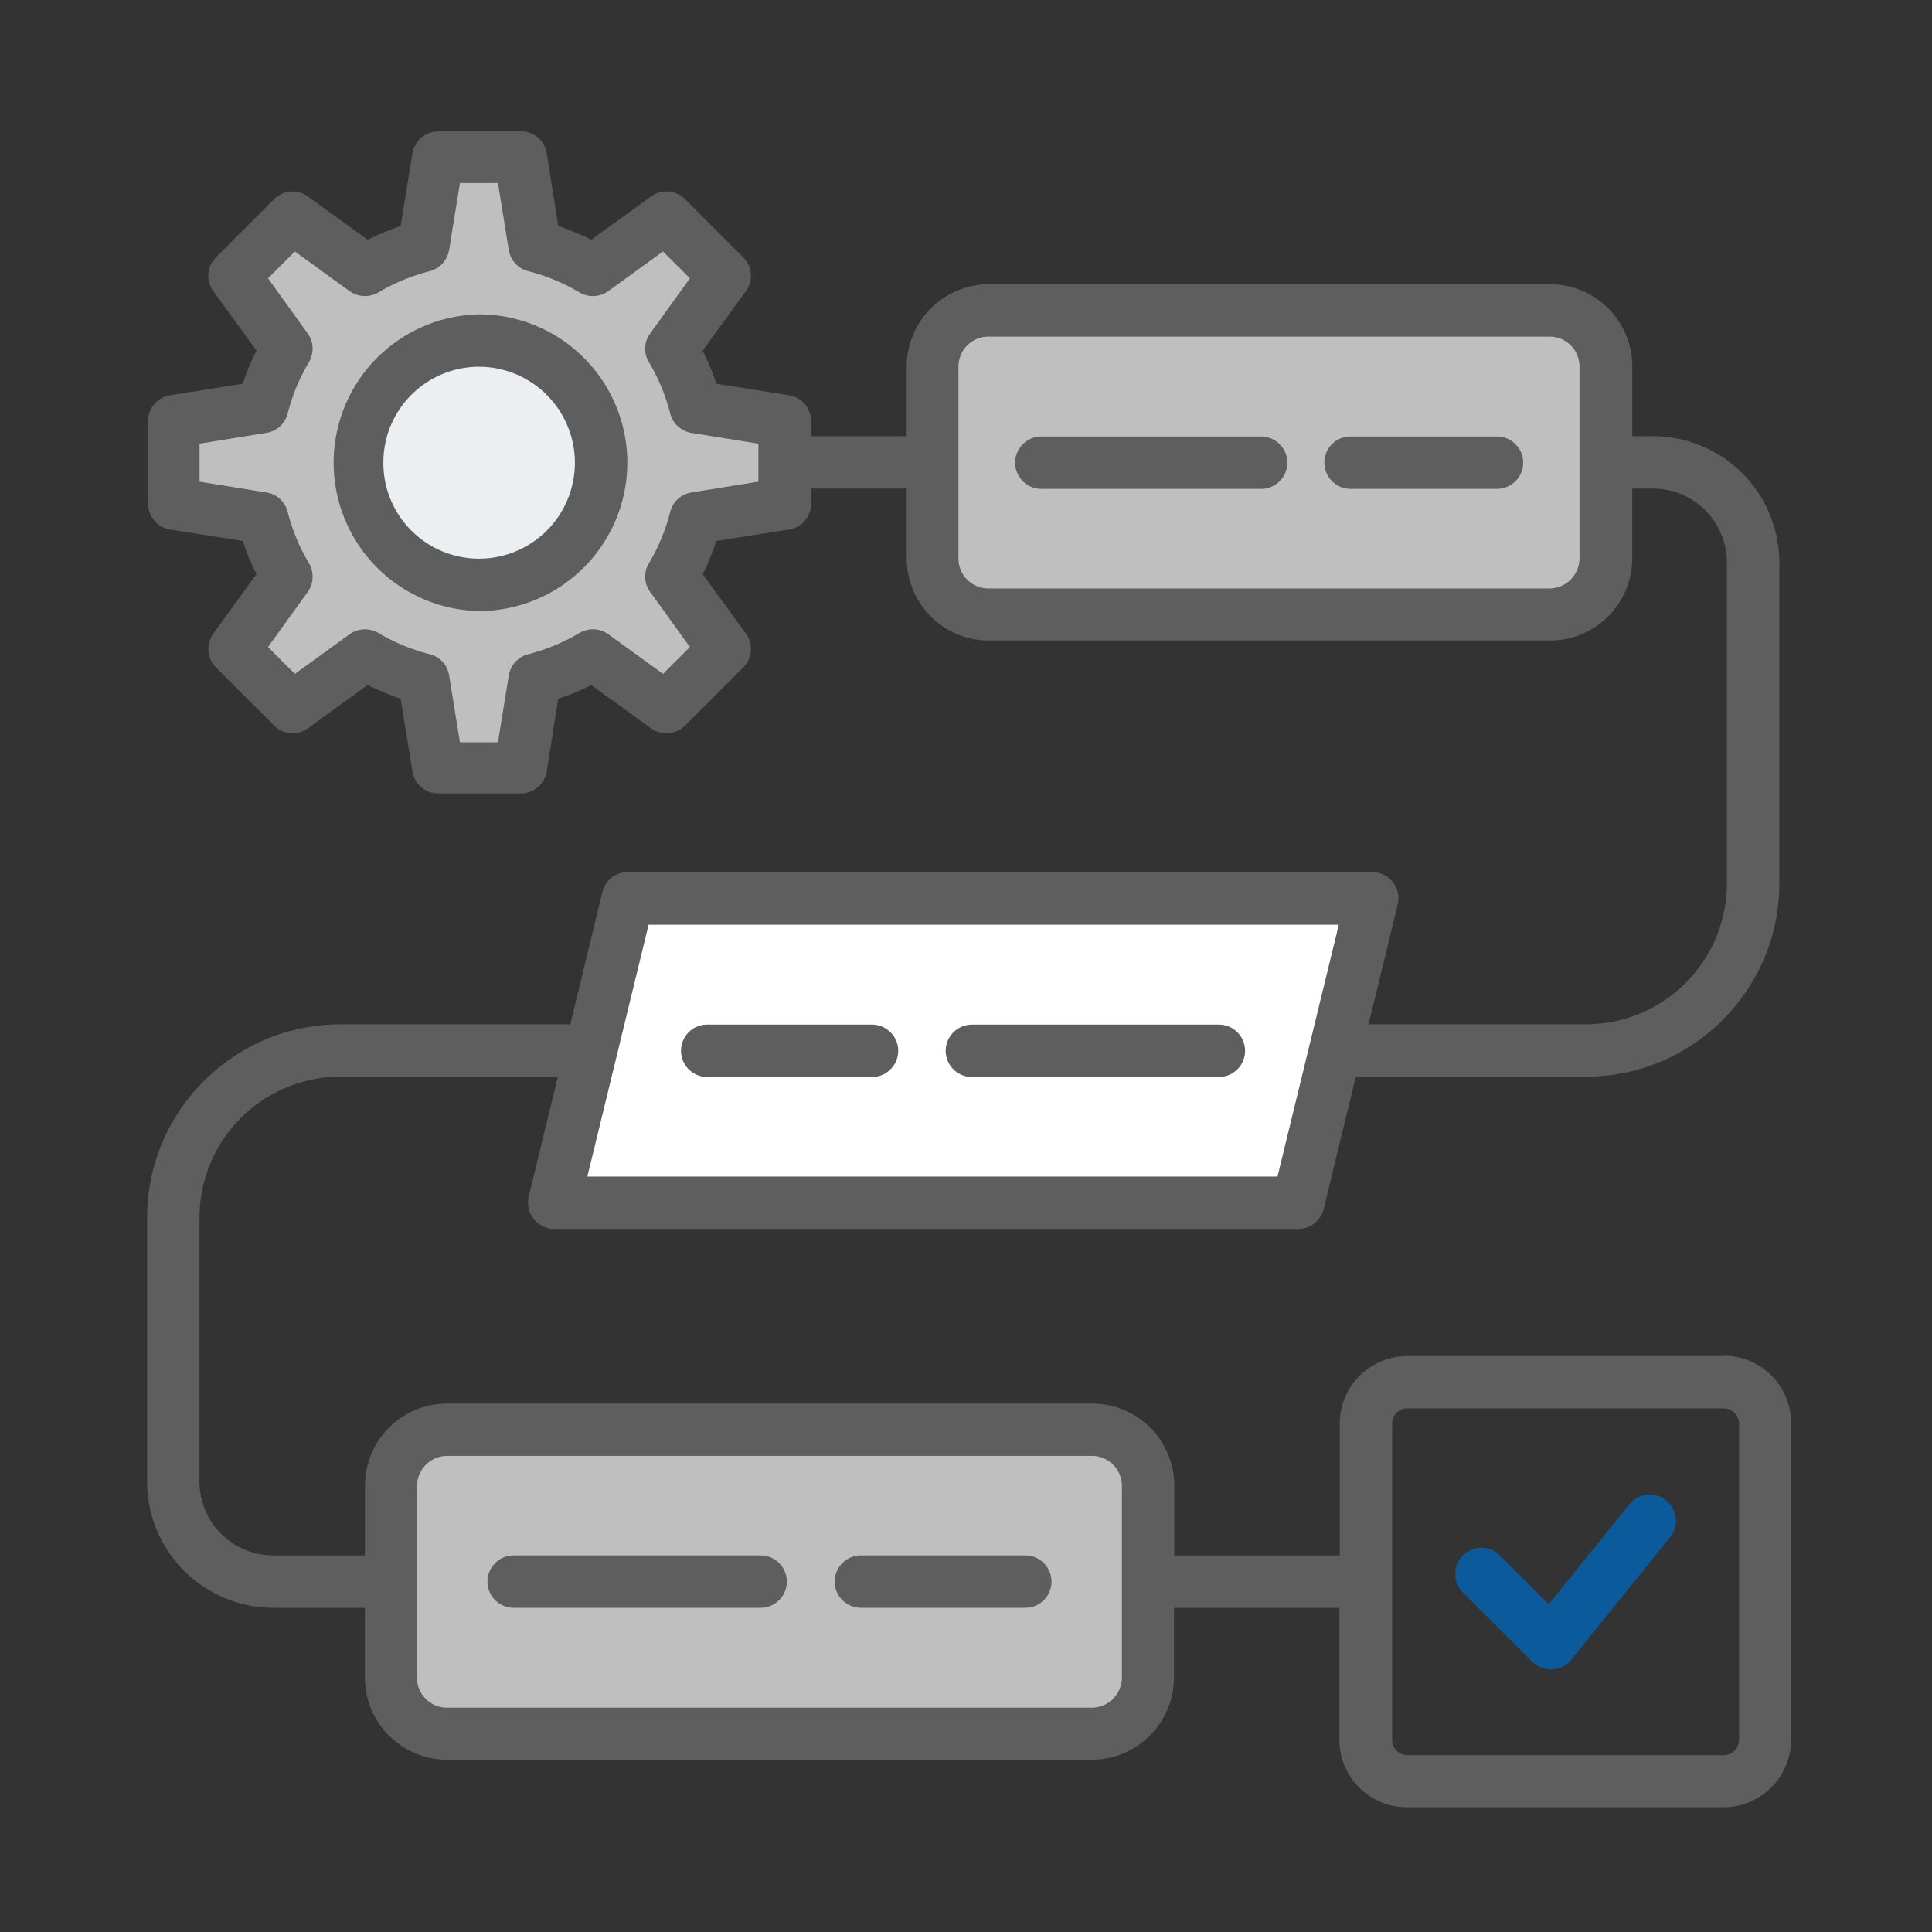
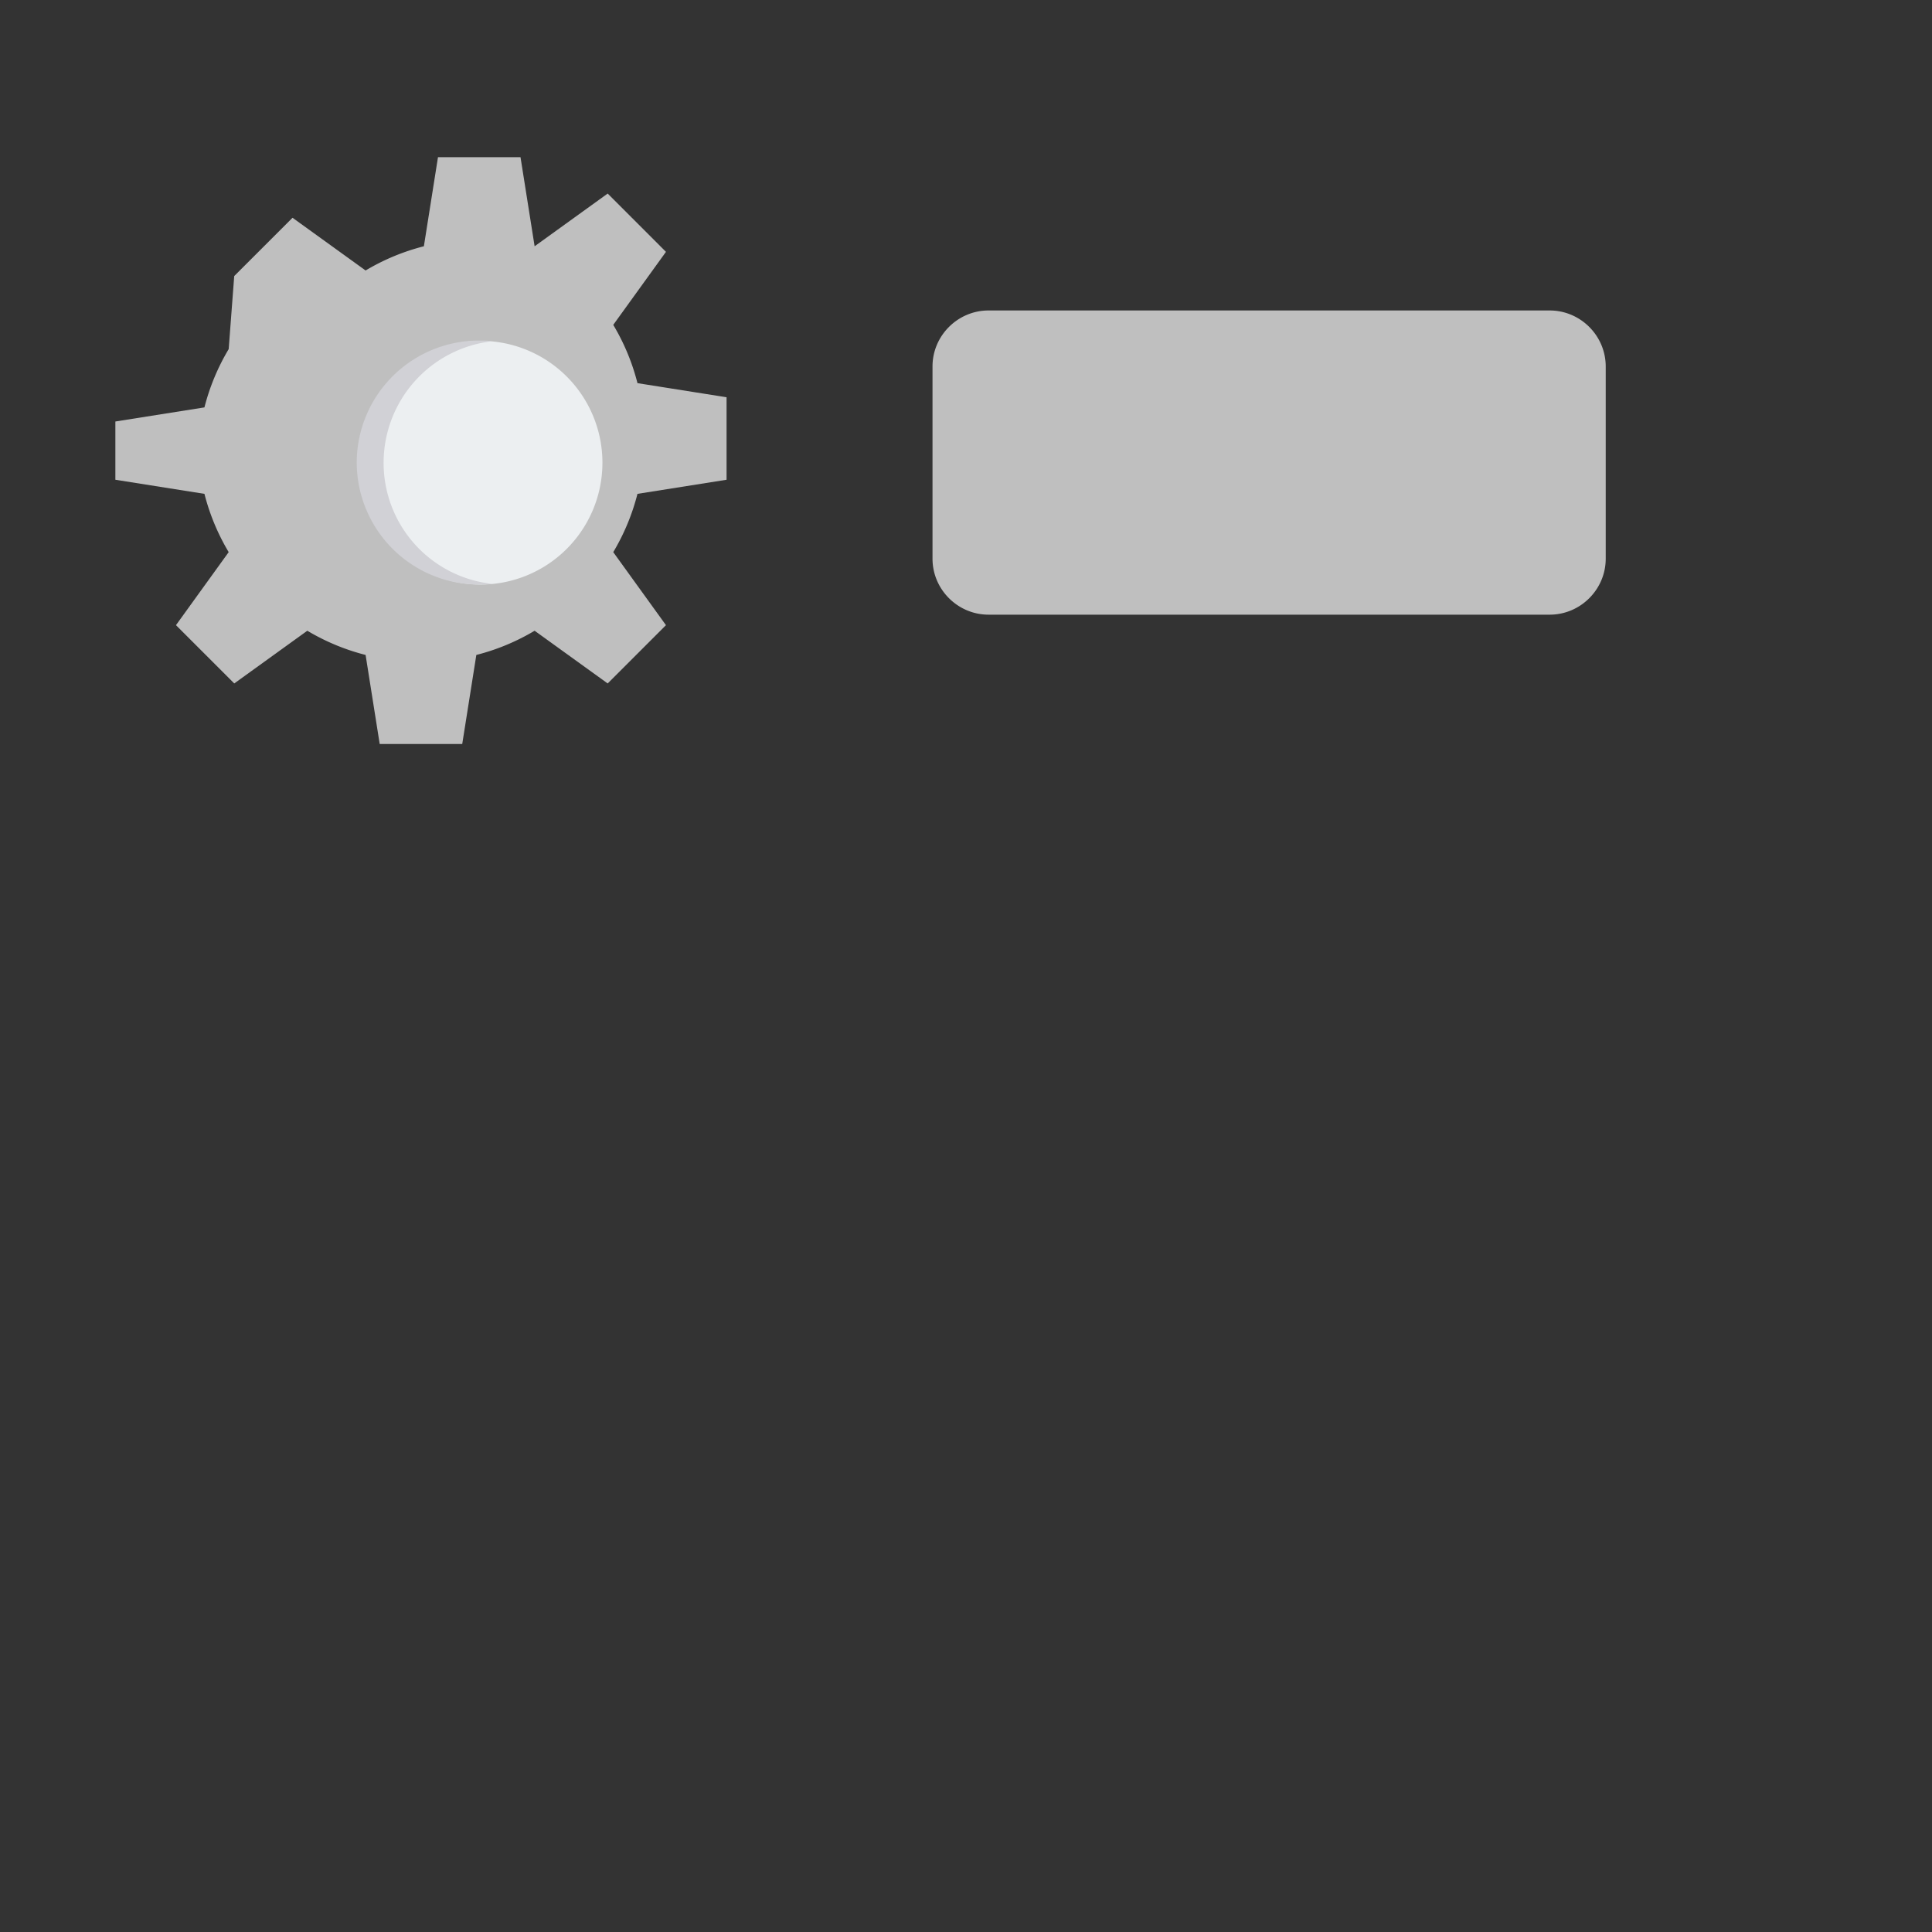
<svg xmlns="http://www.w3.org/2000/svg" width="60" height="60" fill="none">
  <rect width="100%" height="100%" fill="#333333" stroke="none" />
-   <path fill="#0A5A9C" fill-rule="evenodd" d="m51.87 47.736-3.072 3.804a.82.82 0 0 1-.59.305h-.04a.82.82 0 0 1-.58-.234l-2.157-2.156a.816.816 0 0 1 0-1.15.817.817 0 0 1 1.15 0l1.515 1.516 2.502-3.102a.82.82 0 0 1 1.15-.122.81.81 0 0 1 .122 1.14" clip-rule="evenodd" />
-   <path fill="#BFBFBF" fill-rule="evenodd" d="M13.887 44.4h20.02c.956 0 1.739.783 1.739 1.74v5.969c0 .956-.784 1.739-1.74 1.739h-20.02a1.745 1.745 0 0 1-1.738-1.74V46.14c0-.956.783-1.739 1.739-1.739" clip-rule="evenodd" />
-   <path fill="#fff" fill-rule="evenodd" d="M20.143 27.905h21.433c.254 0 .478.112.64.316a.78.78 0 0 1 .153.691l-1.902 7.82a.81.81 0 0 1-.793.62H18.24a.8.8 0 0 1-.64-.314.78.78 0 0 1-.153-.692l1.902-7.82a.81.81 0 0 1 .793-.62" clip-rule="evenodd" />
-   <path fill="#BFBFBF" fill-rule="evenodd" d="M30.701 9.642h17.426c.956 0 1.74.783 1.74 1.739v5.97c0 .955-.784 1.738-1.74 1.738H30.7c-.956 0-1.74-.783-1.74-1.739v-5.97c0-.955.784-1.738 1.74-1.738M16.603 7.648c.64.163 1.25.417 1.81.752l2.269-1.637 1.81 1.81-1.637 2.268c.335.56.59 1.17.752 1.81l2.767.438v2.562l-2.767.438a6.8 6.8 0 0 1-.752 1.81l1.637 2.268-1.81 1.81-2.269-1.637a6.8 6.8 0 0 1-1.81.752l-.438 2.766h-2.563l-.438-2.766a6.8 6.8 0 0 1-1.81-.752l-2.269 1.637-1.81-1.81 1.637-2.268a6.8 6.8 0 0 1-.753-1.81l-2.766-.438V13.09l2.766-.438c.163-.64.418-1.25.753-1.81L7.274 8.573l1.811-1.81L11.354 8.4a6.8 6.8 0 0 1 1.81-.752l.438-2.766h2.563z" clip-rule="evenodd" />
-   <path fill="#FFD064" fill-rule="evenodd" d="M20.773 16.099a6.8 6.8 0 0 1-.753 1.81l1.638 2.268-1.465 1.464.479.346 1.81-1.81-1.637-2.268c.335-.56.59-1.17.752-1.81l2.767-.437v-2.563l-2.767-.437a6.7 6.7 0 0 0-.753-1.81l1.638-2.268-1.81-1.81-.479.345 1.465 1.465-1.638 2.267c.336.56.59 1.17.753 1.81l2.767.438v2.563z" clip-rule="evenodd" />
+   <path fill="#BFBFBF" fill-rule="evenodd" d="M30.701 9.642h17.426c.956 0 1.74.783 1.74 1.739v5.97c0 .955-.784 1.738-1.74 1.738H30.7c-.956 0-1.74-.783-1.74-1.739v-5.97c0-.955.784-1.738 1.74-1.738M16.603 7.648l2.269-1.637 1.81 1.81-1.637 2.268c.335.56.59 1.17.752 1.81l2.767.438v2.562l-2.767.438a6.8 6.8 0 0 1-.752 1.81l1.637 2.268-1.81 1.81-2.269-1.637a6.8 6.8 0 0 1-1.81.752l-.438 2.766h-2.563l-.438-2.766a6.8 6.8 0 0 1-1.81-.752l-2.269 1.637-1.81-1.81 1.637-2.268a6.8 6.8 0 0 1-.753-1.81l-2.766-.438V13.09l2.766-.438c.163-.64.418-1.25.753-1.81L7.274 8.573l1.811-1.81L11.354 8.4a6.8 6.8 0 0 1 1.81-.752l.438-2.766h2.563z" clip-rule="evenodd" />
  <path fill="#ECEFF1" d="M14.863 18.153a3.784 3.784 0 1 0 .001-7.567 3.784 3.784 0 0 0 0 7.567" />
  <path fill="#D1D1D6" fill-rule="evenodd" d="M11.913 14.37a3.78 3.78 0 0 0 3.377 3.763c-.132.01-.274.02-.417.02a3.794 3.794 0 0 1-3.794-3.793 3.794 3.794 0 0 1 3.794-3.783c.143 0 .275 0 .418.02a3.8 3.8 0 0 0-3.378 3.763z" clip-rule="evenodd" />
-   <path fill="#5E5E5E" fill-rule="evenodd" d="M14.874 17.35a2.976 2.976 0 0 1-2.97-2.98 2.976 2.976 0 0 1 2.97-2.98 2.984 2.984 0 0 1 2.98 2.98 2.98 2.98 0 0 1-2.98 2.98m0-7.587a4.608 4.608 0 0 0 0 9.214 4.616 4.616 0 0 0 4.608-4.607 4.61 4.61 0 0 0-4.608-4.607m32.43 4.607a.816.816 0 0 1-.814.813h-4.547a.816.816 0 0 1-.814-.813.81.81 0 0 1 .814-.814h4.547c.447 0 .814.366.814.814m-7.324 0a.816.816 0 0 1-.814.813H32.34a.816.816 0 0 1-.814-.813c0-.448.366-.814.814-.814h6.826c.447 0 .814.366.814.814M24.436 49.119a.816.816 0 0 1-.814.813h-7.67a.816.816 0 0 1-.813-.813c0-.448.366-.814.813-.814h7.67c.448 0 .814.366.814.814m8.22 0a.816.816 0 0 1-.814.813h-5.107a.816.816 0 0 1-.814-.813c0-.448.366-.814.814-.814h5.107c.447 0 .813.366.813.814M21.15 32.634a.81.81 0 0 1 .814-.814h5.117c.448 0 .814.367.814.814a.816.816 0 0 1-.814.814h-5.117a.816.816 0 0 1-.814-.814m8.22 0c0-.447.366-.814.813-.814h7.67c.448 0 .814.367.814.814a.816.816 0 0 1-.814.814h-7.67a.816.816 0 0 1-.813-.814m24.637 21.407v-9.834a.473.473 0 0 0-.468-.468h-9.836a.473.473 0 0 0-.468.468v9.834c0 .254.213.468.468.468h9.836a.473.473 0 0 0 .468-.468m-19.165-1.932v-5.97a.93.93 0 0 0-.935-.925h-20.02a.94.94 0 0 0-.936.925v5.97c0 .508.417.925.936.925h20.02a.94.94 0 0 0 .935-.925m-14.699-23.39-1.902 7.82h21.433l1.903-7.82zm28.91-11.37v-5.97a.93.93 0 0 0-.936-.925H30.692a.93.93 0 0 0-.926.926v5.97a.93.93 0 0 0 .926.925h17.425a.94.94 0 0 0 .936-.926m-25.502-2.39v-1.18l-2.075-.335a.81.81 0 0 1-.661-.6 6 6 0 0 0-.662-1.596.8.8 0 0 1 .041-.895l1.231-1.709-.834-.834-1.699 1.23a.82.82 0 0 1-.895.042A6 6 0 0 0 16.4 8.42a.81.81 0 0 1-.6-.66l-.336-2.075h-1.18l-.336 2.074a.82.82 0 0 1-.6.662 6 6 0 0 0-1.597.66.82.82 0 0 1-.895-.04L9.157 7.81l-.834.833 1.23 1.709c.194.264.204.61.042.895a6 6 0 0 0-.662 1.596.81.81 0 0 1-.66.6l-2.076.336v1.18l2.075.335c.326.05.58.285.661.6a6 6 0 0 0 .662 1.597.82.82 0 0 1-.041.895l-1.231 1.708.834.834 1.699-1.23a.82.82 0 0 1 .895-.041 6 6 0 0 0 1.597.66c.316.082.55.336.6.662l.336 2.074h1.18l.336-2.074a.82.82 0 0 1 .6-.661 6 6 0 0 0 1.597-.661.82.82 0 0 1 .895.04l1.699 1.231.834-.834-1.23-1.708a.8.8 0 0 1-.041-.895 6 6 0 0 0 .66-1.597.81.81 0 0 1 .662-.6zM53.54 42.113h-9.836a2.1 2.1 0 0 0-2.096 2.095v4.098H36.47V46.14a2.555 2.555 0 0 0-2.553-2.552h-20.03a2.555 2.555 0 0 0-2.553 2.552v2.166H8.496a2.296 2.296 0 0 1-2.3-2.298V37.81a4.38 4.38 0 0 1 4.375-4.373h6.755l-.906 3.723a.82.82 0 0 0 .793 1.007h23.102a.816.816 0 0 0 .794-.621l.996-4.109h7.152c3.306 0 6.002-2.694 6.002-6v-9.966a3.93 3.93 0 0 0-3.927-3.925h-.64V11.38a2.555 2.555 0 0 0-2.554-2.553H30.712a2.56 2.56 0 0 0-2.553 2.553v2.166h-2.97v-.468a.82.82 0 0 0-.682-.803l-2.258-.356a7.5 7.5 0 0 0-.427-1.027l1.343-1.851a.804.804 0 0 0-.082-1.048l-1.81-1.81a.82.82 0 0 0-1.058-.081l-1.852 1.342a10 10 0 0 0-1.027-.427L16.98 4.76a.81.81 0 0 0-.804-.68h-2.563a.82.82 0 0 0-.804.68l-.366 2.258a10 10 0 0 0-1.028.427L9.564 6.102a.805.805 0 0 0-1.048.081l-1.81 1.81a.806.806 0 0 0-.082 1.048l1.343 1.85a6.4 6.4 0 0 0-.427 1.028l-2.259.356a.81.81 0 0 0-.681.803v2.563c0 .396.295.742.681.803l2.259.356c.112.356.254.692.427 1.027l-1.343 1.851a.816.816 0 0 0 .082 1.048l1.81 1.81a.806.806 0 0 0 1.048.081l1.851-1.342c.336.162.682.305 1.028.427l.366 2.257a.81.81 0 0 0 .804.682h2.563a.82.82 0 0 0 .804-.681l.356-2.258a7.6 7.6 0 0 0 1.027-.427l1.852 1.342a.82.82 0 0 0 1.057-.081l1.811-1.81a.805.805 0 0 0 .082-1.048l-1.343-1.85c.173-.336.305-.672.427-1.028l2.258-.356a.81.81 0 0 0 .682-.803v-.468h2.97v2.166a2.554 2.554 0 0 0 2.553 2.553h17.426a2.555 2.555 0 0 0 2.553-2.553v-2.166h.64a2.296 2.296 0 0 1 2.3 2.298v9.966a4.38 4.38 0 0 1-4.374 4.373h-6.755l.906-3.722a.82.82 0 0 0-.793-1.007H19.501a.816.816 0 0 0-.793.62l-.997 4.11H10.56c-3.296.01-5.992 2.694-5.992 6.01v8.196a3.926 3.926 0 0 0 3.927 3.915h2.838v2.166a2.555 2.555 0 0 0 2.553 2.553h20.02a2.555 2.555 0 0 0 2.553-2.553v-2.166h5.137v4.099c0 1.159.936 2.095 2.095 2.095h9.837a2.1 2.1 0 0 0 2.096-2.095v-9.834c0-1.16-.936-2.095-2.096-2.095z" clip-rule="evenodd" />
</svg>